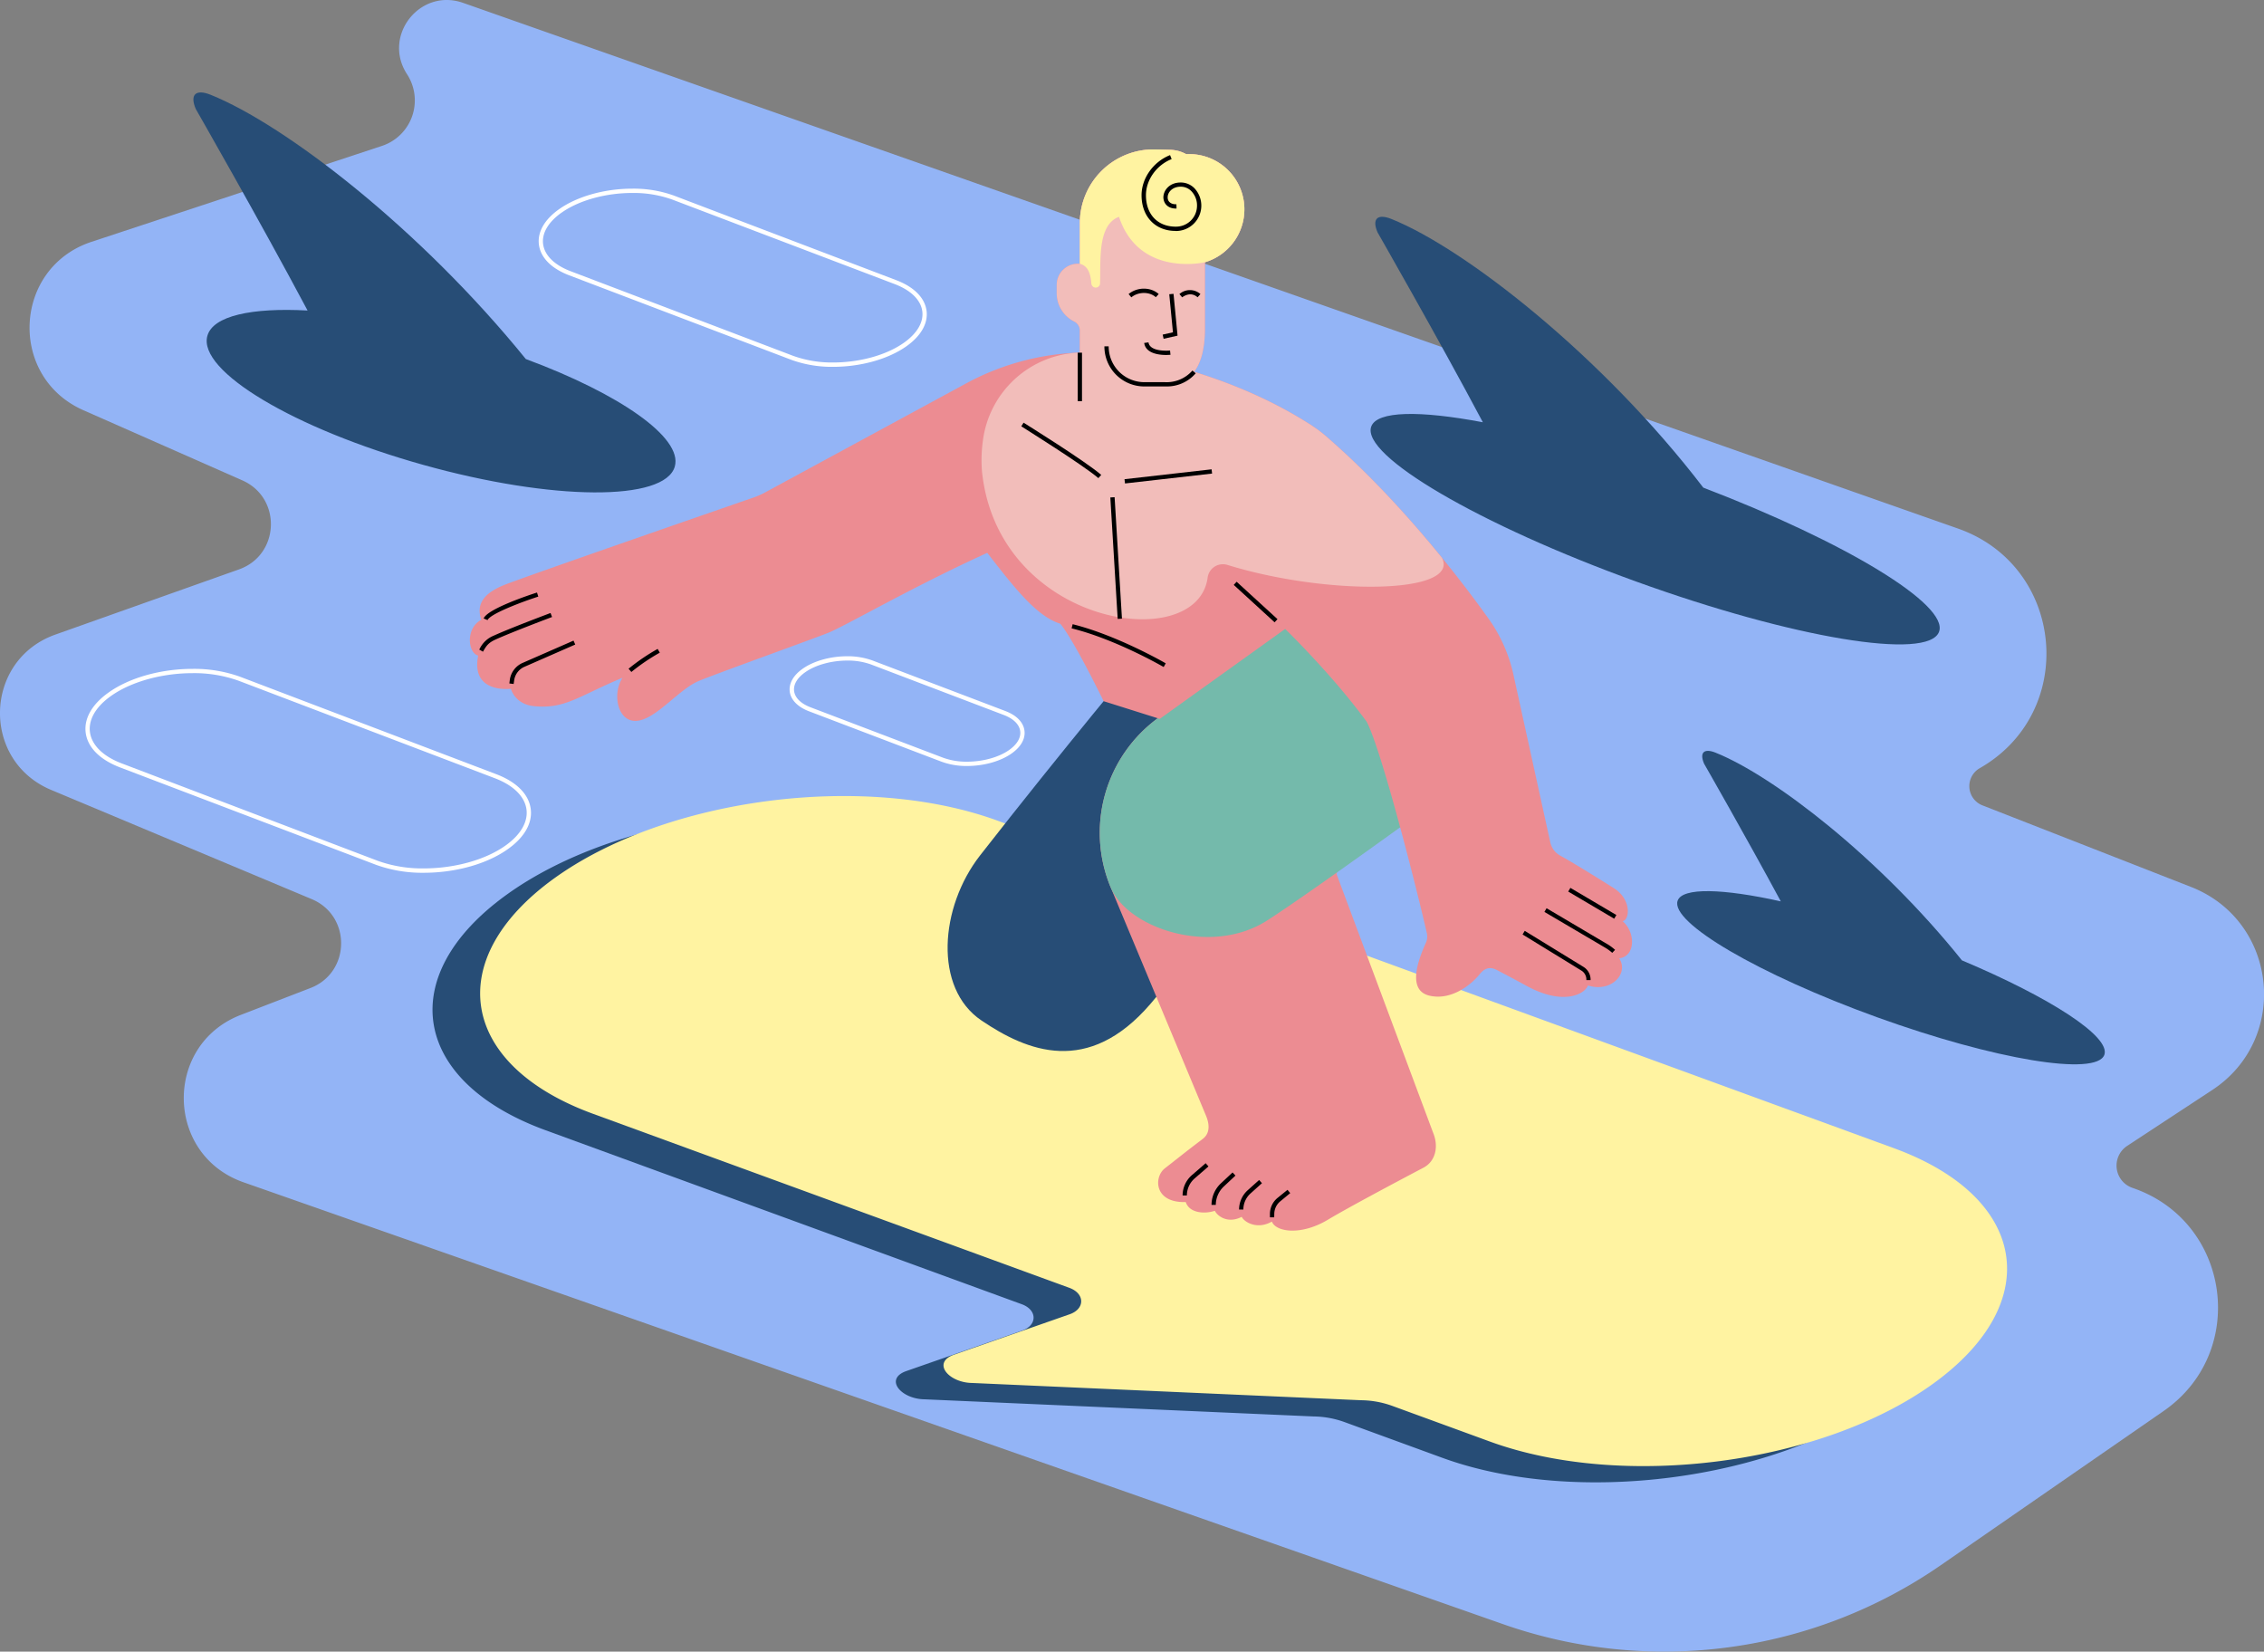
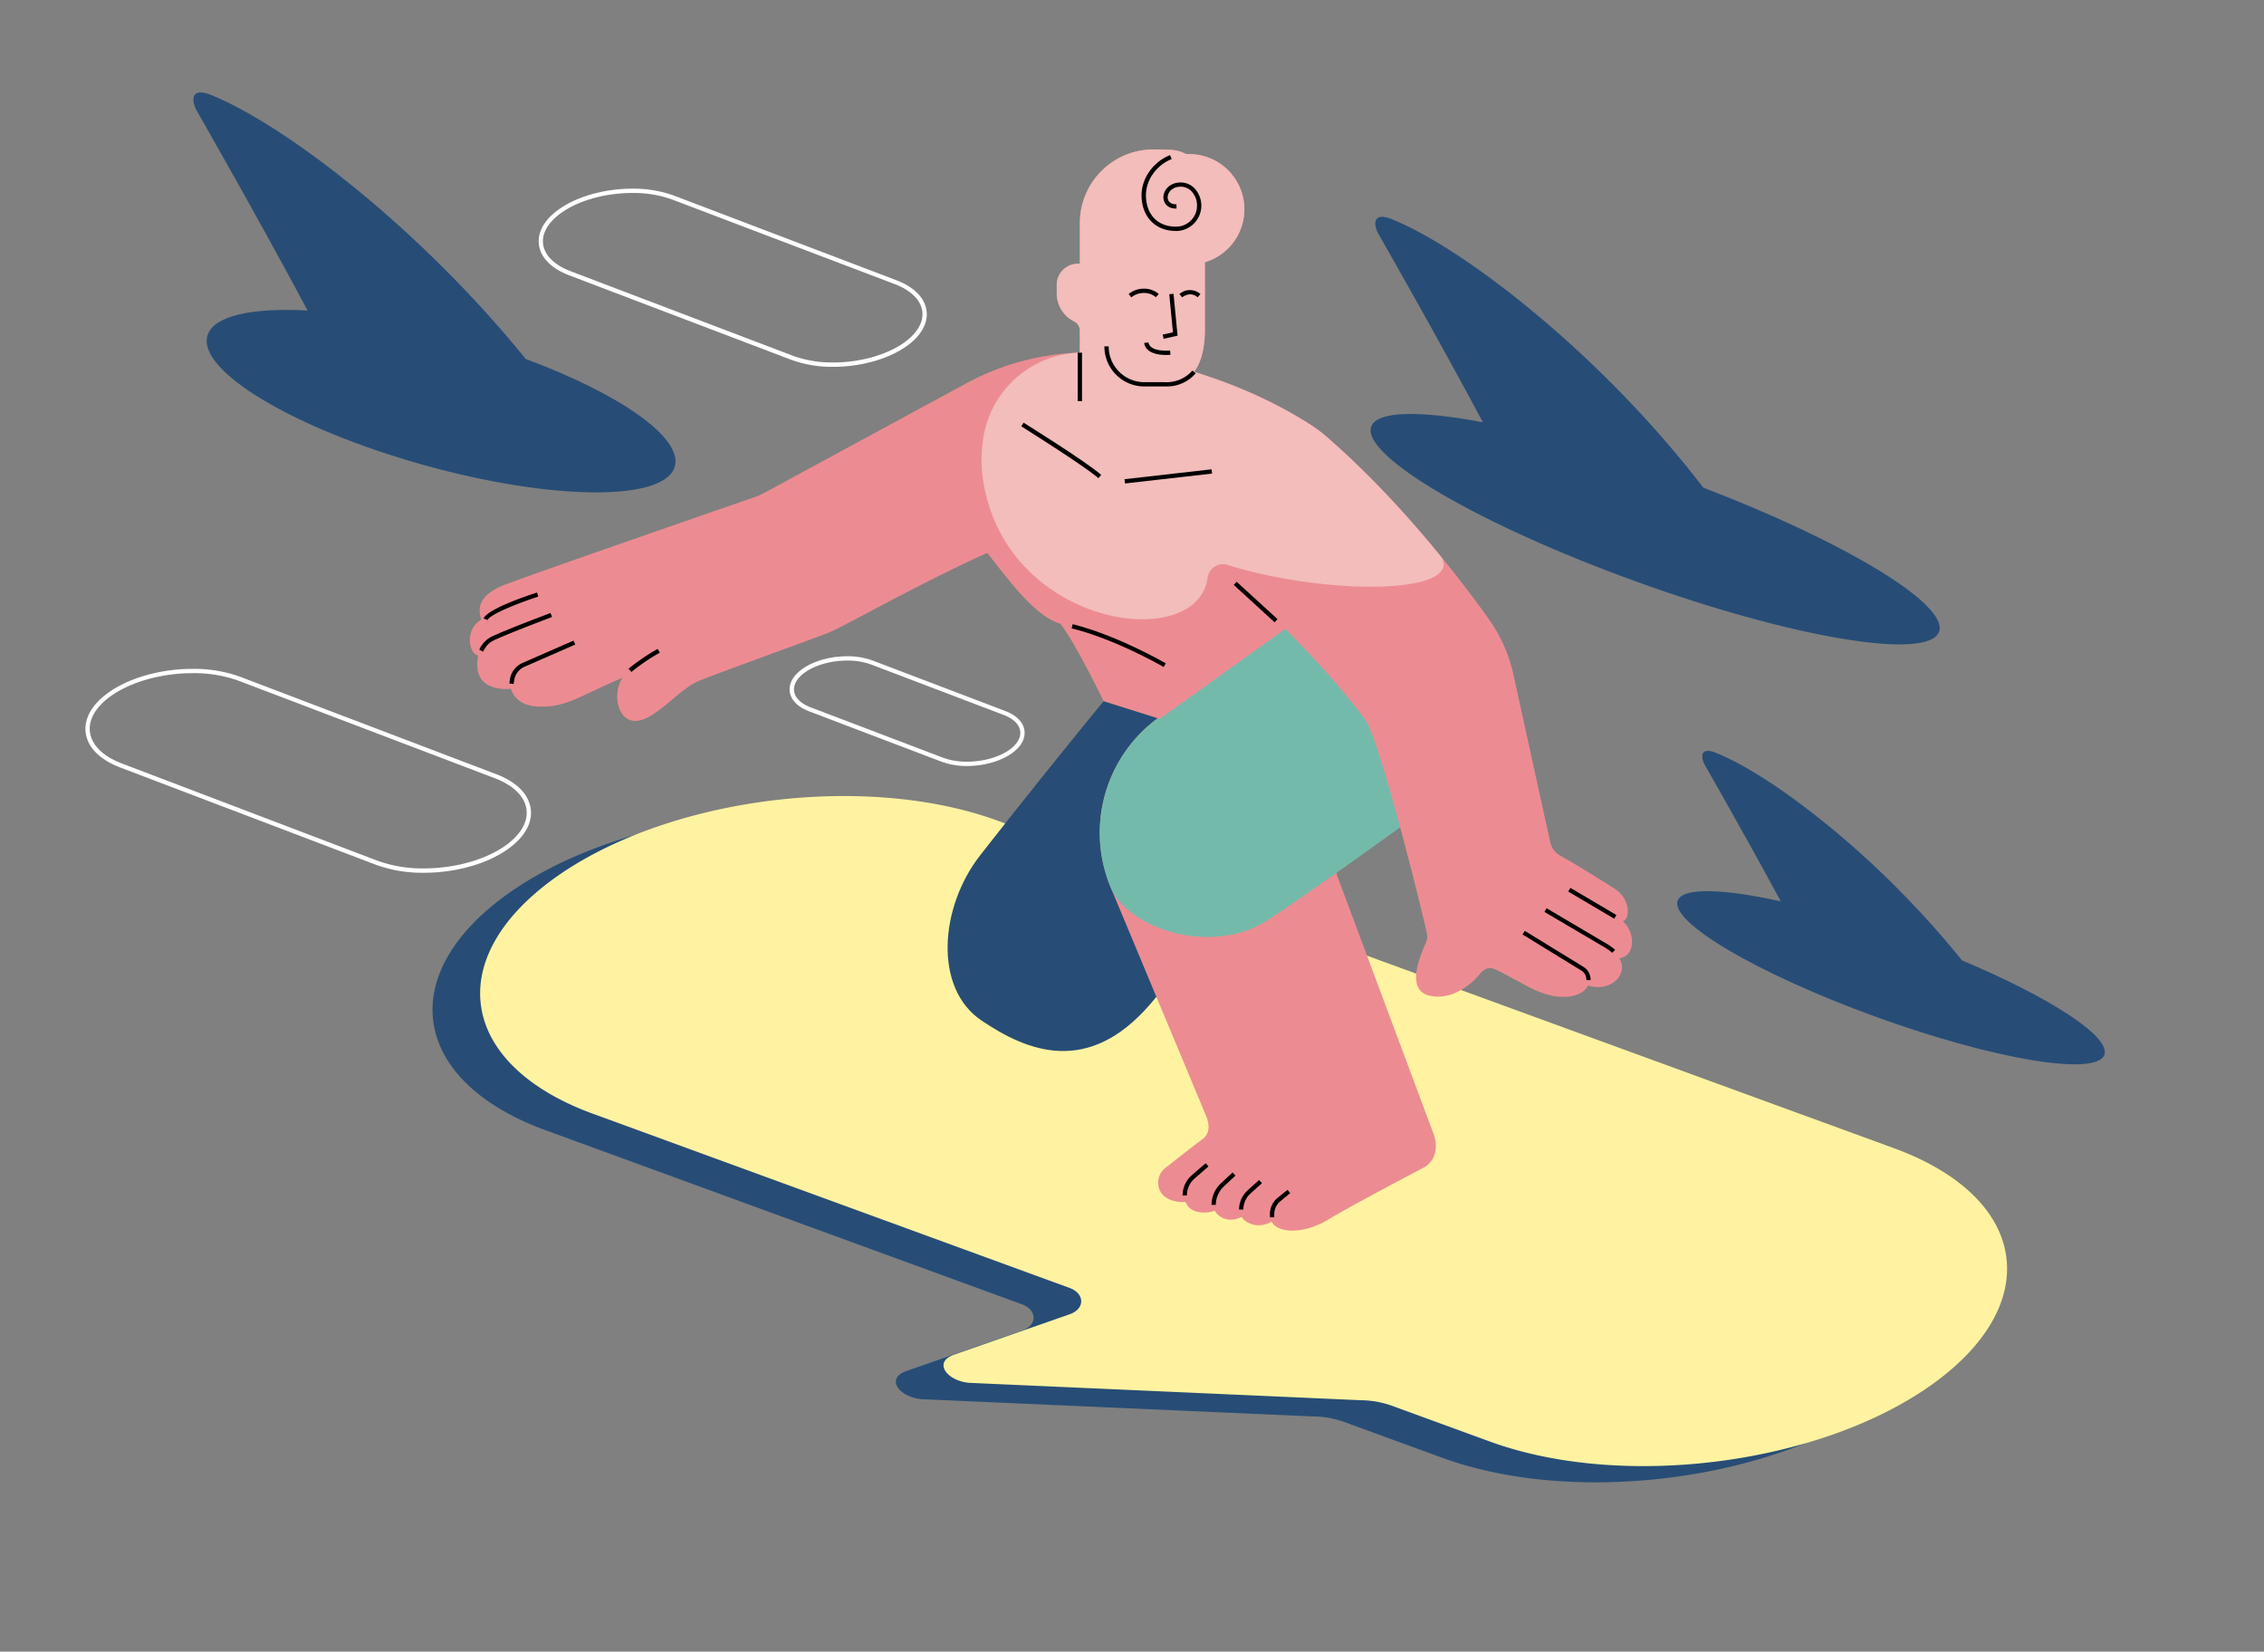
<svg xmlns="http://www.w3.org/2000/svg" viewBox="0 0 1057.47 771.35">
  <rect x="0" y="0" width="1057.47" height="771.35" fill="#808080" stroke="none" />
  <defs>
    <style>.cls-3{fill:#274d76}.cls-4{fill:#fff3a1}.cls-5{fill:#ec8c92}</style>
  </defs>
  <g id="Background">
-     <path d="M474.4 261.25 610 216.47A22.38 22.38 0 0 0 621.76 183c-11.68-17.91 6-40.44 26.17-33.34l698.26 245.52c49.93 17.56 56.1 85.67 10.13 111.91a9.65 9.65 0 0 0 1.27 17.36l97.41 38.09c40.58 15.88 46.33 70.93 9.92 94.85l-39.66 26.05a11 11 0 0 0 2.49 19.68c45.75 15.63 54.23 76.67 14.47 104.18l-104.07 72a227.18 227.18 0 0 1-204.46 27.55L545.34 700.47c-36.56-12.82-37.35-64.24-1.2-78.18l32.5-12.54c18.81-7.25 19.18-33.73.58-41.52l-121.71-51c-32.81-13.74-31.51-60.66 2-72.55l85.76-30.44c19.08-6.77 20.08-33.38 1.57-41.56l-74.27-32.78c-35.32-15.62-32.84-66.54 3.83-78.65z" transform="translate(-431.63 -148.32)" style="fill:#93b4f6" />
    <path d="m663.41 509.88-119.55-45.47a63.28 63.28 0 0 0-22.25-3.71c-14.82 0-29.48 4.1-39.2 11-7.77 5.49-11.59 12.15-10.76 18.77.87 6.88 6.59 12.66 16.12 16.28l119.55 45.48a63.55 63.55 0 0 0 22.25 3.7c14.82 0 29.48-4.09 39.2-11 7.78-5.48 11.6-12.15 10.76-18.76-.87-6.88-6.59-12.67-16.12-16.29zm4.21 33.42c-9.7 6.85-24.2 10.59-38 10.59a61.43 61.43 0 0 1-21.62-3.57l-119.52-45.47c-17.81-6.78-20-20.9-4.92-31.55 9.71-6.85 24.2-10.6 38.05-10.6a61.66 61.66 0 0 1 21.54 3.57l119.55 45.48c17.81 6.77 20.01 20.9 4.92 31.55zm242.52-53.73c-.5-3.93-3.68-7.2-9-9.21l-61.92-23.55a33.7 33.7 0 0 0-11.86-2c-7.87 0-15.67 2.19-20.86 5.86-4.33 3.05-6.45 6.83-6 10.62s3.68 7.21 9 9.22l61.92 23.55a33.74 33.74 0 0 0 11.86 2c7.87 0 15.67-2.18 20.86-5.85 4.35-3.07 6.48-6.84 6-10.64zm-7.13 9c-5 3.54-12.53 5.48-19.71 5.48a31.63 31.63 0 0 1-11.15-1.85l-61.92-23.55c-9.22-3.51-10.36-10.82-2.55-16.34 5-3.55 12.54-5.49 19.71-5.49a31.86 31.86 0 0 1 11.15 1.85l61.92 23.56c9.23 3.5 10.37 10.82 2.54 16.34zm-82.26-178.93c12.93 0 25.72-3.58 34.21-9.57 6.83-4.82 10.19-10.7 9.45-16.55-.77-6.07-5.8-11.17-14.17-14.36l-103.84-39.5a55.56 55.56 0 0 0-19.4-3.23c-12.93 0-25.72 3.58-34.21 9.57-6.83 4.82-10.19 10.7-9.45 16.54.77 6.08 5.8 11.18 14.17 14.37l103.84 39.5a55.56 55.56 0 0 0 19.4 3.23zm-126.82-72c8.43-5.95 21-9.2 33.05-9.2a53.33 53.33 0 0 1 18.7 3.1L849.53 281c15.47 5.89 17.38 18.16 4.27 27.41-8.43 5.95-21 9.2-33 9.2a53.33 53.33 0 0 1-18.7-3.1L698.2 275c-15.47-5.85-17.38-18.12-4.27-27.37z" transform="translate(-431.63 -148.32)" style="fill:#fff" />
  </g>
  <path class="cls-3" d="M677.23 316C628 255.25 564.86 206.6 530 192.58c-6.86-2.76-9.83-.17-6.93 6.64 0 0 29.86 52.09 52.22 94.12-26.14-1.42-44.2 2.5-46.8 11.83-4.59 16.43 40.56 43.41 100.85 60.26s112.89 17.17 117.49.73c3.74-13.44-25.76-33.92-69.6-50.16zm549.98 60.06c-47.08-61.46-111.15-111.59-145.68-125.47-6.43-2.58-9.21-.16-6.49 6.22 0 0 28.23 49.26 49.2 88.72-29.48-5.58-49.47-5.34-52.13 2-4.89 13.52 50.53 45.94 123.76 72.4s136.58 37 141.46 23.42c4.58-12.64-43.77-41.89-110.12-67.29zM1348 596.83c-38.24-47.72-87.82-86.08-115.08-97-5.3-2.13-7.59-.13-5.36 5.13 0 0 19.33 33.71 35.85 64.32-27-6-45.92-6.59-48.18-.33-3.67 10.16 38 34.52 93 54.4s102.63 27.77 106.3 17.6c3.01-8.49-25.29-26.77-66.53-44.12z" transform="translate(-431.63 -148.32)" id="sharks" />
  <g id="bubble">
    <path class="cls-3" d="m1294 692.23-418.77-153c-62.4-22.79-155.24-10.6-207.35 27.22-52.11 37.82-43.79 86.95 18.6 109.73l222.38 81.24c7.46 2.72 7.37 10.06-.2 12.47L855 788.63c-10.5 3.66-2.59 13.1 8.53 13.21l181.6 8a44.16 44.16 0 0 1 14.61 2.67l45.5 16.62c62.4 22.79 155.24 10.61 207.35-27.22 52.11-37.77 43.79-86.91-18.59-109.68z" transform="translate(-431.63 -148.32)" />
    <path class="cls-4" d="m1316.25 684.56-418.78-153C835.08 508.79 742.24 521 690.12 558.8c-52.11 37.82-43.78 87 18.6 109.73l222.38 81.24c7.46 2.73 7.37 10.06-.2 12.47L877.26 781c-10.5 3.66-2.6 13.1 8.52 13.21l181.6 8.06a43.85 43.85 0 0 1 14.61 2.66l45.51 16.62c62.39 22.79 155.23 10.61 207.35-27.22 52.15-37.86 43.78-86.98-18.6-109.77z" transform="translate(-431.63 -148.32)" />
  </g>
  <g id="surfer">
    <path class="cls-3" d="M966.5 452.26s-39 46.74-77.08 95.54c-18.89 24.2-21.77 62 .61 77.1 21.39 14.48 49.8 26.07 78.89-7.66 32.88-38.12 92.42-124.53 92.42-124.53z" transform="translate(-431.63 -148.32)" />
    <path class="cls-5" d="m1059.23 433.18-24.2 5.38-62.18 44.87a66.37 66.37 0 0 0-22.41 79.4l44.45 106.45c1.73 4.08 2 8.35-1.55 11-9 6.81-11 8.54-17.6 13.66-5.31 4.11-5.07 16.26 9.73 15.77 1.74 5.34 9.1 5.62 13.59 4.08 1.15 2.41 6 6.21 12.54 2.83 1.3 2.62 7.4 6.06 14.09 2.21 1.89 4.87 13.64 6.7 26.3-.94 9-5.4 31.33-17.29 44.48-24.21 5.74-3 7.08-9.86 4.71-15.89L1056.08 557a1.63 1.63 0 0 1 .59-1.91l47.13-33.53z" transform="translate(-431.63 -148.32)" />
    <path d="m1103.8 521.54-44.57-88.36-24.2 5.38-62.18 44.87a66.37 66.37 0 0 0-22.41 79.4c8 19.09 46.89 32.12 73 15.41 20.66-13.24 80.36-56.7 80.36-56.7z" transform="translate(-431.63 -148.32)" style="fill:#74baab" />
    <path class="cls-5" d="M1189.54 578.53c3.33-.58 4.33-10.18-4.29-15.53-1.21-.75-17-10.74-24.83-15.06a9.4 9.4 0 0 1-4.68-6.22l-17.23-78.4a71.41 71.41 0 0 0-11.66-26.14c-13.45-18.8-41.44-55.25-75.71-85a63.73 63.73 0 0 0-7.31-5.46c-17.67-11.36-36.65-19.26-54.47-24.76 3.4-4.35 5.06-11.47 5.06-19.82V270.8a25.79 25.79 0 0 0-7.42-50.51h-1.37a16.54 16.54 0 0 0-7.42-2l-7-.18A34.43 34.43 0 0 0 936 252.6v18.9h-.94a9.85 9.85 0 0 0-9.85 9.85v3.94a14.73 14.73 0 0 0 8.11 13.16 4.73 4.73 0 0 1 2.68 4.2V313a119.53 119.53 0 0 0-54 14.87l-93.17 50.51a34.33 34.33 0 0 1-5.12 2.26c-16.29 5.63-102.65 35.54-115.9 40.62s-13 11.63-11.36 16.51c-7.48 3.94-6.31 15.49-1.47 16.73-3.57 18 15.27 15.49 15.27 15.49s1.79 7.2 10.76 8.12c14.58 1.49 21.1-4.84 41.36-13.24-4.42 6.95-2.58 17.55 3.44 19.69 9.37 3.32 21.29-13.24 31.57-17.93 5.76-2.63 57.28-21.06 61.92-23.11 9.29-4.1 40.29-21.94 73.46-37 11.91 15.26 22.79 29.62 34.1 33.09 6.44 7.75 20.26 36.19 20.26 36.19l26.21 8.26 58.57-42s22.06 21.38 38.1 43.37c6.92 13.23 23.16 77.12 28.08 98.68a7.16 7.16 0 0 1-.45 4.54c-3.74 8.24-8.75 22.16 1.59 24.65 10 2.41 19.33-4.77 23.54-10 2.26-2.83 4.72-3.62 7.94-2 3.51 1.82 8.34 4.36 13.92 7.42 17.06 9.35 27.12 4 28.73-.17 10.7 3.47 19.25-5.49 14.58-12.67 7.62-.88 7.75-12.05 1.61-17.35z" transform="translate(-431.63 -148.32)" />
    <path d="M1051.14 352.19a63.73 63.73 0 0 0-7.31-5.46c-17.67-11.36-36.65-19.26-54.47-24.76 3.4-4.35 5.06-11.47 5.06-19.82V270.8a25.79 25.79 0 0 0-7.42-50.51h-1.37a16.54 16.54 0 0 0-7.42-2l-7-.18A34.43 34.43 0 0 0 936 252.6v18.9h-.94a9.85 9.85 0 0 0-9.85 9.85v3.94a14.73 14.73 0 0 0 8.11 13.16 4.73 4.73 0 0 1 2.68 4.2V313h-.31a47.16 47.16 0 0 0-45 41.37 66.18 66.18 0 0 0-.39 14.16c7.53 72.26 100.37 85.91 105.38 49.65a7.19 7.19 0 0 1 9.19-6.05c46.58 14.41 108.83 13.77 100.28-3.28-14.33-17.65-32.98-38.42-54.01-56.66z" transform="translate(-431.63 -148.32)" style="fill:#f2bdba" />
-     <path class="cls-4" d="M994.42 270.8a25.79 25.79 0 0 0-7.42-50.51h-1.37a16.54 16.54 0 0 0-7.42-2l-7-.18A34.43 34.43 0 0 0 936 252.6v18.9c3.62 1 4.92 4 5.38 9.18a2 2 0 0 0 4.07-.15c.34-10.33-1.28-27.25 8.85-30.95 9.45 28.42 40.12 21.22 40.12 21.22z" transform="translate(-431.63 -148.32)" />
    <path d="M980.72 256.17c-9.5 0-15.89-6.7-15.89-16.67 0-7.93 5.48-15.64 13.31-18.74l.74 1.86c-7.09 2.81-12 9.75-12 16.88 0 8.91 5.45 14.67 13.89 14.67a9.77 9.77 0 0 0 9.95-9.36 9.61 9.61 0 0 0-2.57-7.15 6.87 6.87 0 0 0-5.37-2.14c-3.7.13-5.83 2.69-5.75 5.08 0 1.56 1.16 3.21 4.08 3.11l.06 2c-4.13.14-6-2.44-6.14-5-.11-3.37 2.73-7 7.67-7.15a8.93 8.93 0 0 1 6.89 2.74 11.86 11.86 0 0 1-8.82 19.91zm-4.13 72.63h-10.4a18.65 18.65 0 0 1-18.63-16.88c-.06-.61-.09-1.23-.09-1.84h2a15.19 15.19 0 0 0 .08 1.65 16.65 16.65 0 0 0 16.64 15.07h9.51a16 16 0 0 0 12.89-5.43l1.53 1.29a17.7 17.7 0 0 1-13.53 6.14z" transform="translate(-431.63 -148.32)" />
    <path d="M503.38 164.7h2v22.65h-2zm40.12-6.48-.44-1.95 4.8-1.07-1.72-17.78 1.99-.19 1.88 19.53-6.51 1.46z" />
    <path d="M976.29 314.1c-3.3 0-9.51-.67-10.23-5.6l2-.29c.69 4.72 10 3.82 10.08 3.81l.2 2c-.13-.02-.92.08-2.05.08zm-16.24-26.91-1.27-1.54c4.06-3.37 10.37-3.35 14.06 0l-1.35 1.47c-2.93-2.65-8.17-2.64-11.44.07zm23.75-.01-1.29-1.52a7.42 7.42 0 0 1 9.82 0l-1.32 1.5c-3.46-3.04-7.01-.1-7.21.02zm-8.64 172.66c-.22-.13-22.41-13-43-18.06l.48-1.94c20.84 5.17 43.26 18.14 43.48 18.27z" transform="translate(-431.63 -148.32)" />
-     <path transform="rotate(-3.46 -1716.864 7480.493)" d="M951.98 380.45h2v56.83h-2z" />
    <path transform="rotate(-6.48 -549.02 4108.872)" d="M956.83 369.86h40.94v2h-40.94z" />
    <path d="M944.66 371.62c-7.26-6.24-35.76-24-36-24.2l1.06-1.7c1.17.74 28.9 18 36.28 24.39z" transform="translate(-431.63 -148.32)" />
    <path transform="rotate(-47.54 633.983 845.242)" d="M1017.06 416.46h2v25.87h-2z" />
    <path transform="rotate(-59.44 829.654 874.03)" d="M1174.33 557.67h2v24.94h-2z" />
    <path d="M1184.68 593.32a22.63 22.63 0 0 0-2.93-2.19L1153 574.21l1-1.72 28.77 17a24 24 0 0 1 3.23 2.43zm-12.09 12.74a4.89 4.89 0 0 0-2.42-4.51l-27.37-16.8 1-1.7 27.42 16.82a6.92 6.92 0 0 1 3.33 6.18zm-501.05-138.3-2-.25.21-1.65a10.14 10.14 0 0 1 6-7.95l23.76-10.4.8 1.83-23.76 10.41a8.12 8.12 0 0 0-4.77 6.37zm-14.33-15.08-1.73-1 .18-.31a12.45 12.45 0 0 1 6.46-6.13c8-3.64 26.47-10.56 26.66-10.63l.7 1.87c-.19.07-18.64 7-26.53 10.58-3.37 1.54-4.29 3.13-5.56 5.32zm2.16-14.76-1.85-.76c1.83-4.47 21.08-10.88 24.93-12.11l.61 1.9c-8.55 2.76-22.55 8.17-23.69 10.97zm67.16 24.23-1.3-1.52a93.89 93.89 0 0 1 13.58-9.25l1 1.75a94.26 94.26 0 0 0-13.28 9.02zm300.26 254.7h-2v-1.55a9.69 9.69 0 0 1 3.54-7.51L1033 704l1.27 1.54-4.64 3.82a7.71 7.71 0 0 0-2.81 6zm-14.41-3.63h-2a12.16 12.16 0 0 1 4-9l5.36-4.81 1.33 1.49-5.36 4.81a10.11 10.11 0 0 0-3.33 7.51zm-12.87-2.17h-2a13.84 13.84 0 0 1 4.36-10.06l5.46-5.1 1.36 1.46-5.45 5.1a11.82 11.82 0 0 0-3.73 8.6zm-13.51-4.4h-2a12.58 12.58 0 0 1 4.33-9.5l6.44-5.58 1.31 1.51-6.43 5.58a10.56 10.56 0 0 0-3.65 7.99z" transform="translate(-431.63 -148.32)" />
  </g>
</svg>